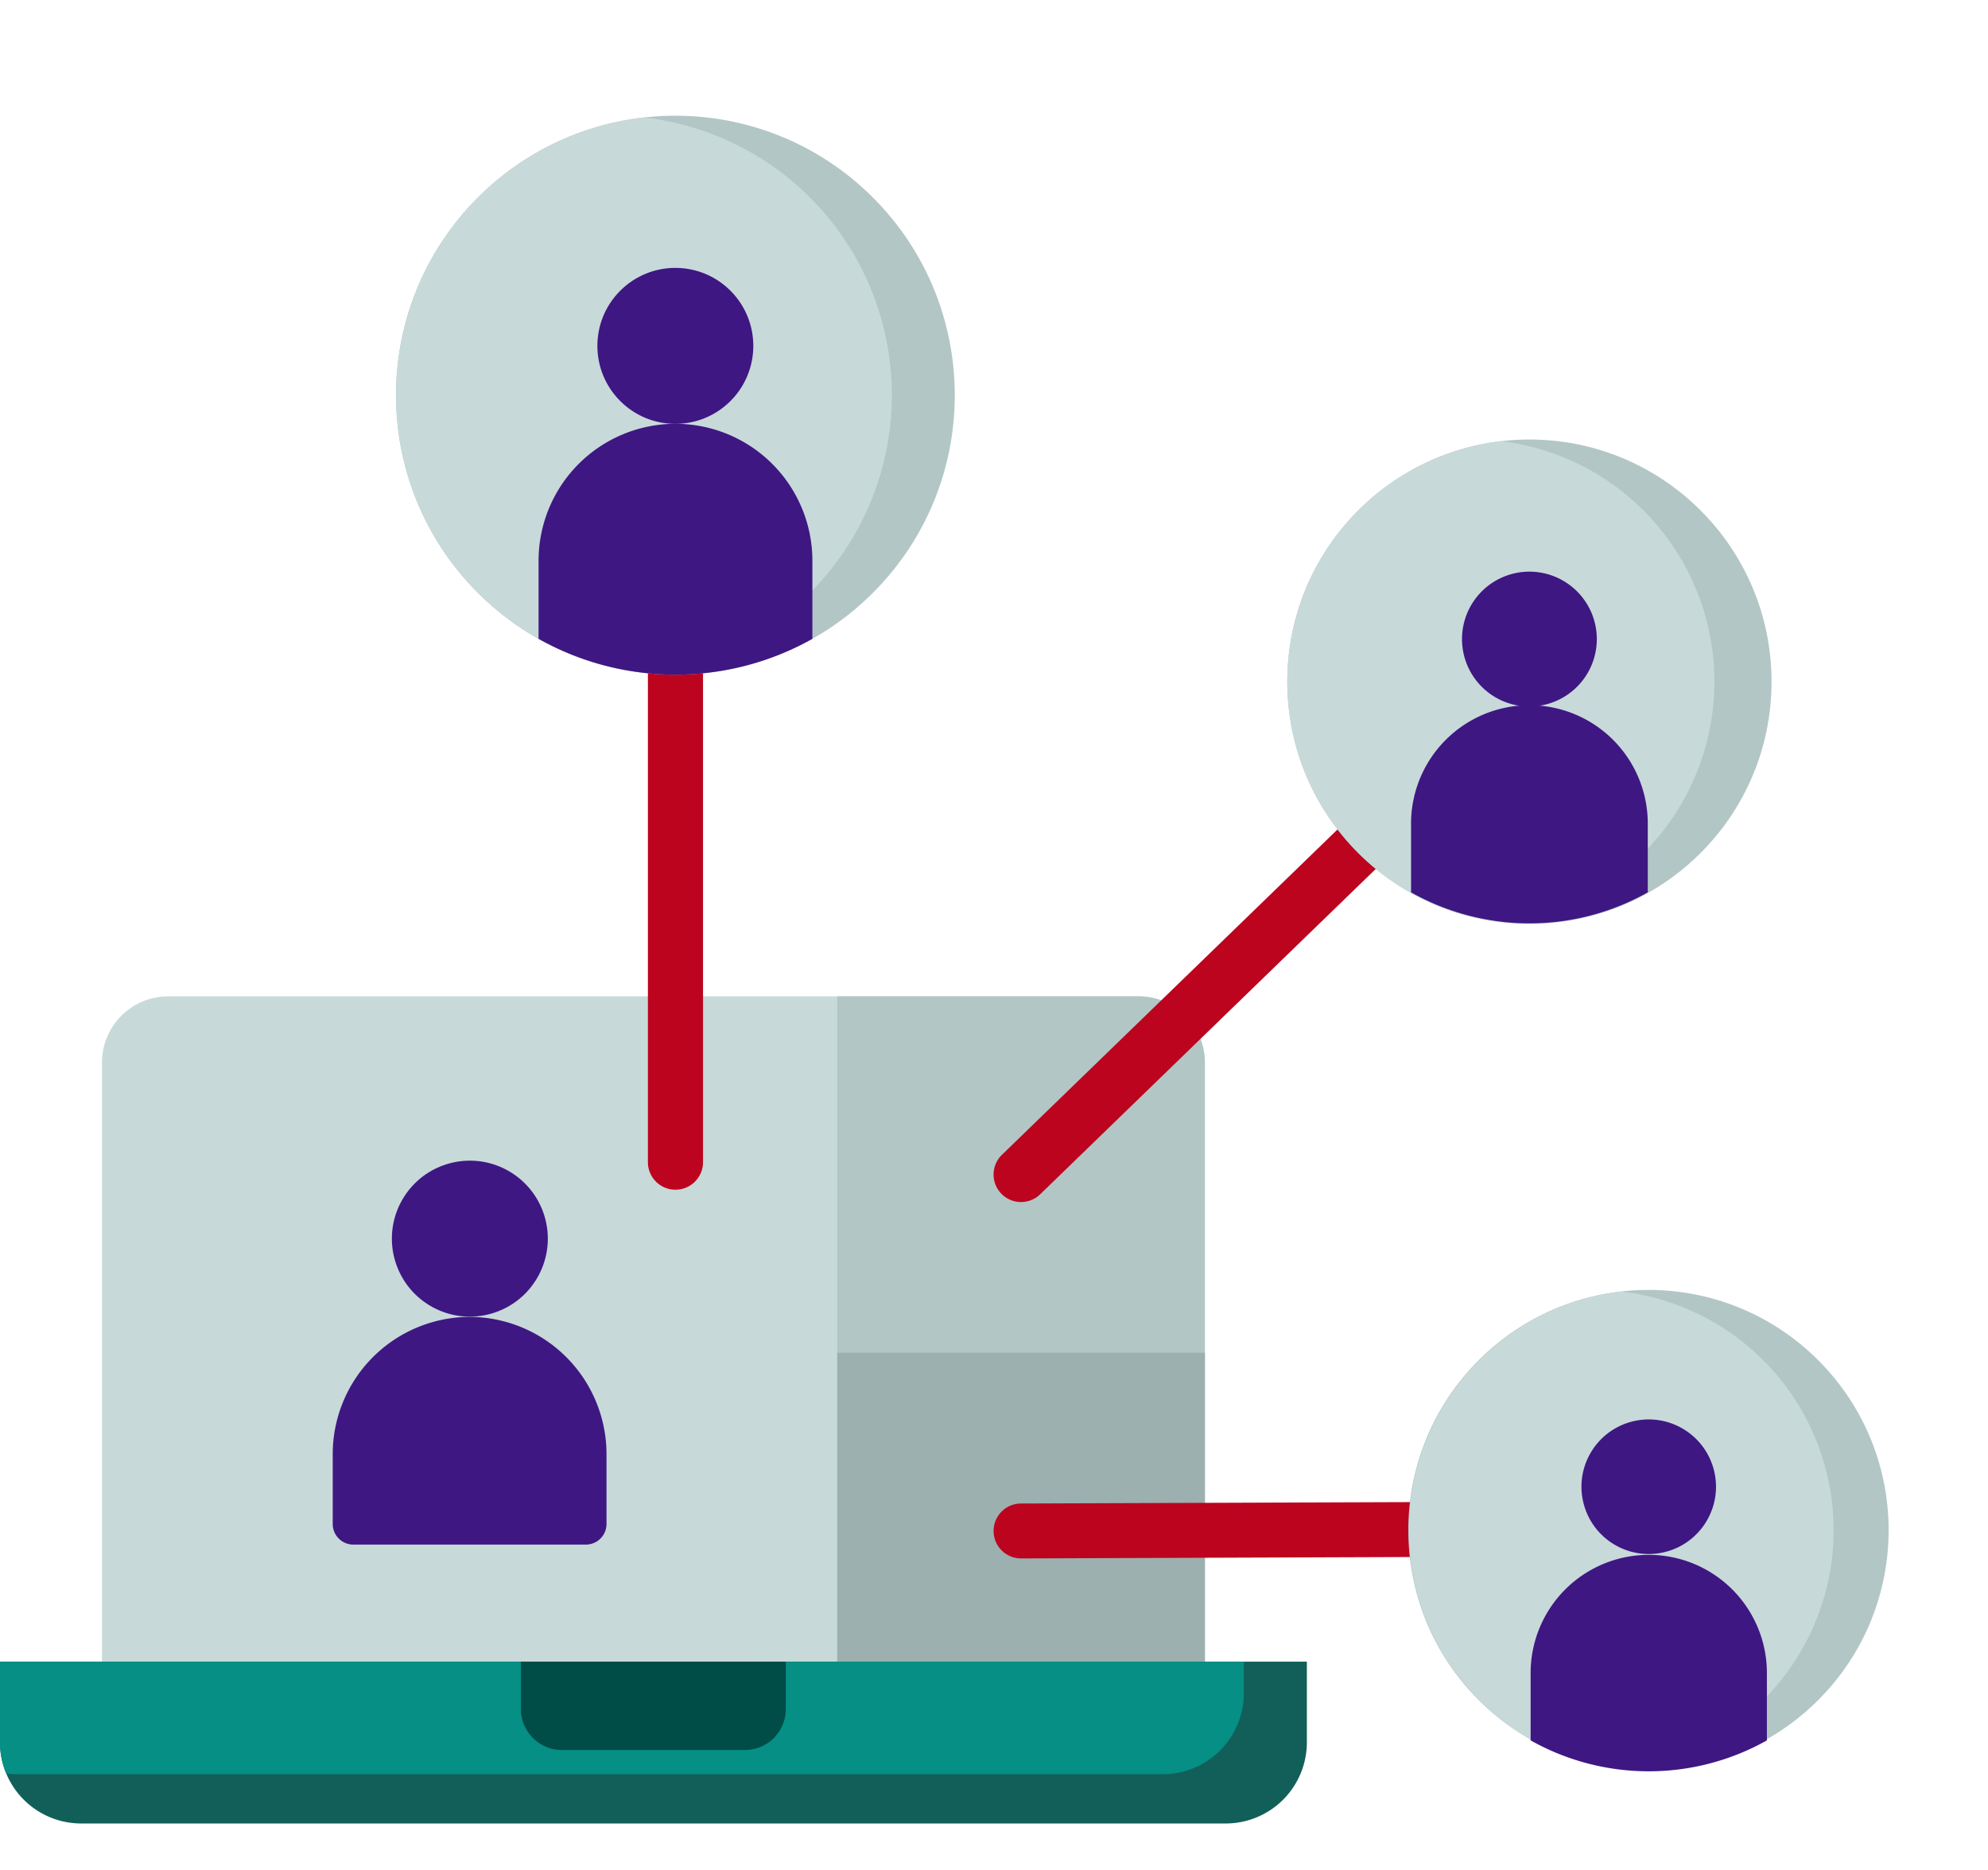
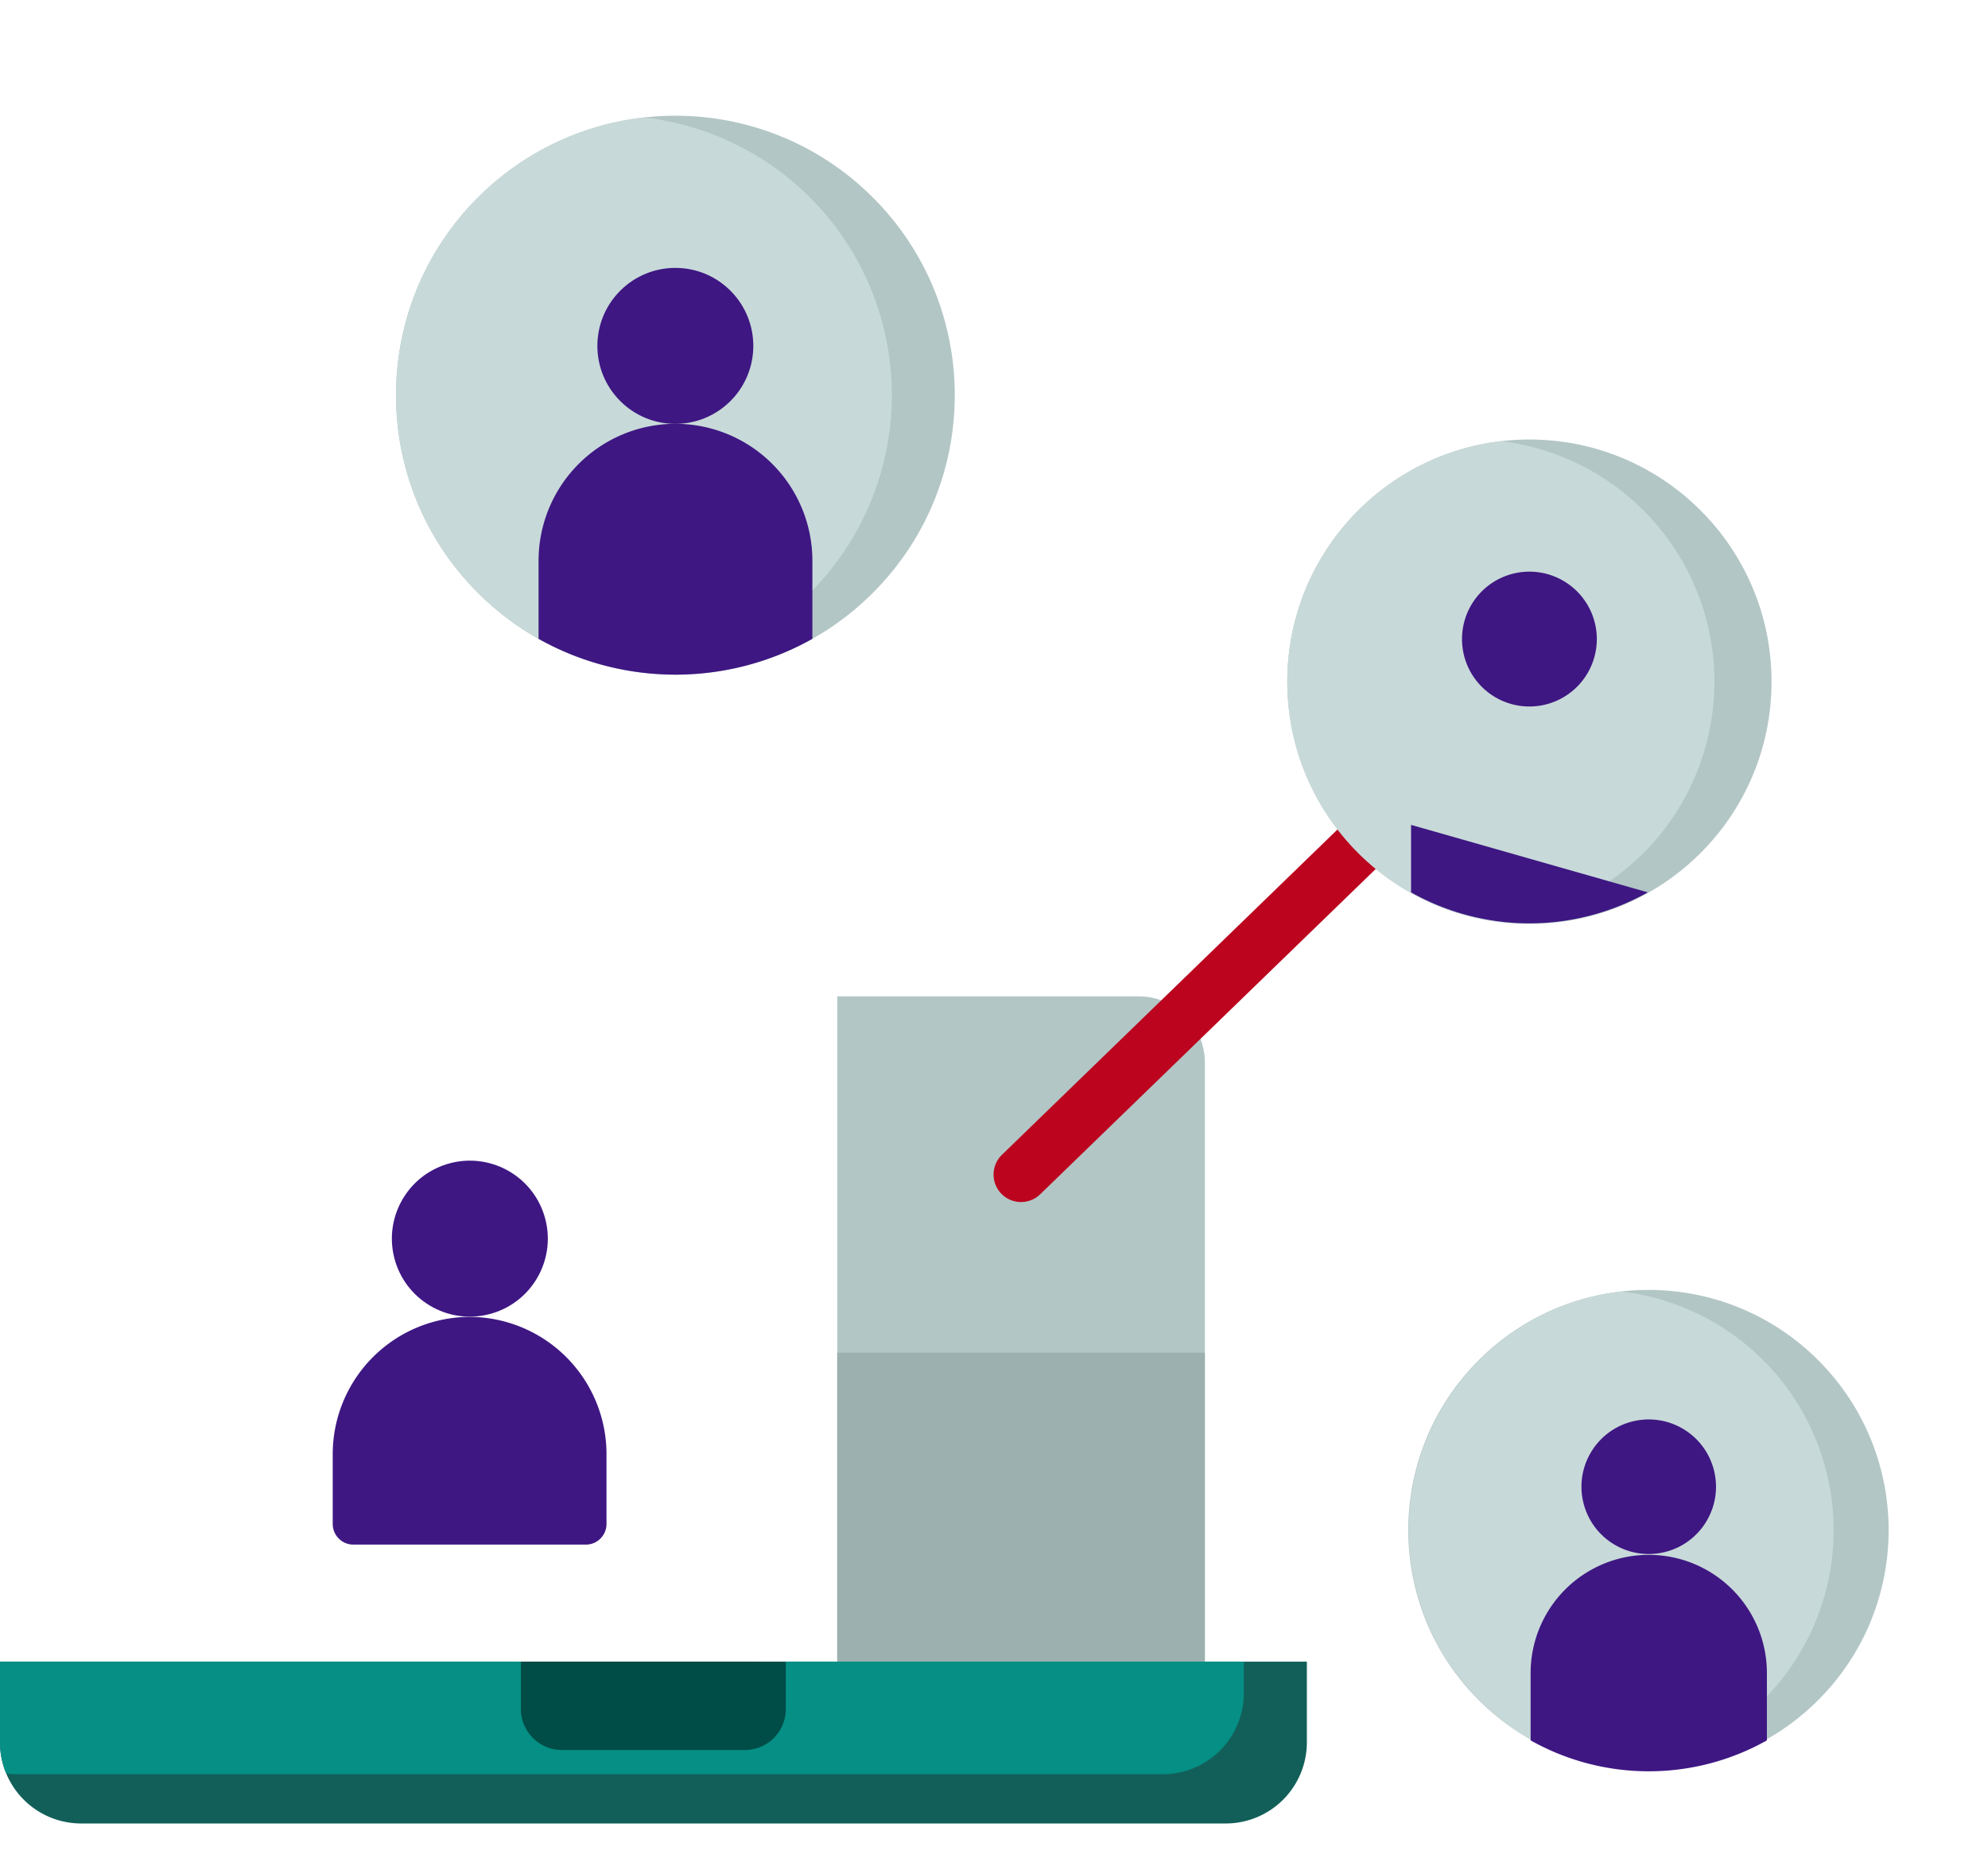
<svg xmlns="http://www.w3.org/2000/svg" width="142.08" height="133.6" viewBox="0 0 142.08 133.6">
  <g id="Group_86" data-name="Group 86" transform="translate(-38.495 -32.93)">
-     <path id="Path_267" data-name="Path 267" d="M66.053,255.995h69.37a4.741,4.741,0,0,1,4.727,4.727v46.206H61.326V260.722A4.741,4.741,0,0,1,66.053,255.995Z" transform="translate(-15.545 -151.876)" fill="#c8d9d9" fill-rule="evenodd" />
    <path id="Path_269" data-name="Path 269" d="M225.985,255.995h21.548a4.741,4.741,0,0,1,4.727,4.727v46.205H225.985Z" transform="translate(-127.654 -151.876)" fill="#b2c6c5" fill-rule="evenodd" />
    <path id="Path_271" data-name="Path 271" d="M225.985,335.791H252.26v25.466H225.985Z" transform="translate(-127.654 -206.206)" fill="#9cb0af" fill-rule="evenodd" />
    <path id="Path_274" data-name="Path 274" d="M122.782,327.759a9.813,9.813,0,0,1,9.785,9.784v5.014a1.475,1.475,0,0,1-1.472,1.472H114.47A1.475,1.475,0,0,1,113,342.557v-5.014A9.813,9.813,0,0,1,122.782,327.759Z" transform="translate(-50.726 -200.737)" fill="#3e1783" fill-rule="evenodd" />
    <circle id="Ellipse_30" data-name="Ellipse 30" cx="5.572" cy="5.572" r="5.572" transform="translate(65.126 117.715) rotate(-16.858)" fill="#3e1783" />
    <path id="Path_275" data-name="Path 275" d="M38.495,404.948h93.4v5.781a5.8,5.8,0,0,1-5.781,5.781H44.276a5.8,5.8,0,0,1-5.781-5.781Z" transform="translate(0 -253.292)" fill="#125f59" fill-rule="evenodd" />
    <path id="Path_276" data-name="Path 276" d="M38.495,404.948H127.39v2.263a5.8,5.8,0,0,1-5.781,5.781H39.773a5.792,5.792,0,0,1-.84-.062,5.728,5.728,0,0,1-.438-2.2Z" transform="translate(0 -253.292)" fill="#058f85" fill-rule="evenodd" />
    <path id="Path_277" data-name="Path 277" d="M155.181,404.948H174.1v3.4a2.919,2.919,0,0,1-2.911,2.911h-13.1a2.919,2.919,0,0,1-2.911-2.911v-3.4Z" transform="translate(-79.447 -253.292)" fill="#004c46" fill-rule="evenodd" />
    <path id="Path_278" data-name="Path 278" d="M155.181,404.948h16.737v1.778a2.919,2.919,0,0,1-2.911,2.911c-1.557,0-13,.049-13.539-.034a2.886,2.886,0,0,1-.288-1.259v-3.4Z" transform="translate(-79.447 -253.292)" fill="#004c46" fill-rule="evenodd" />
-     <path id="Path_279" data-name="Path 279" d="M262.964,373.206a1.962,1.962,0,1,1,0-3.924l33.457-.121a1.962,1.962,0,1,1,0,3.924Z" transform="translate(-151.496 -228.926)" fill="#bc041f" fill-rule="evenodd" />
    <circle id="Ellipse_31" data-name="Ellipse 31" cx="17.165" cy="17.165" r="17.165" transform="translate(132.033 142.259) rotate(-45)" fill="#b2c6c5" />
    <path id="Path_280" data-name="Path 280" d="M369.132,356.174a17.165,17.165,0,0,1,0-34.1,17.165,17.165,0,0,1,0,34.1Z" transform="translate(-214.771 -196.864)" fill="#c8d9d9" fill-rule="evenodd" />
    <path id="Path_281" data-name="Path 281" d="M264.329,237.413a1.964,1.964,0,0,1-2.739-2.816l26.936-26.108a1.964,1.964,0,1,1,2.739,2.816Z" transform="translate(-151.491 -119.153)" fill="#bc041f" fill-rule="evenodd" />
    <circle id="Ellipse_32" data-name="Ellipse 32" cx="17.305" cy="17.305" r="17.305" transform="translate(130.495 64.333)" fill="#b2c6c5" />
    <path id="Path_282" data-name="Path 282" d="M342.033,166.074a17.306,17.306,0,0,1,0-34.37,17.306,17.306,0,0,1,0,34.37Z" transform="translate(-196.273 -67.251)" fill="#c8d9d9" fill-rule="evenodd" />
-     <path id="Path_283" data-name="Path 283" d="M187.527,198.681a1.97,1.97,0,1,1-3.939,0V156.45a1.97,1.97,0,1,1,3.939,0Z" transform="translate(-98.788 -82.759)" fill="#bc041f" fill-rule="evenodd" />
    <path id="Path_284" data-name="Path 284" d="M370.717,170.549a4.817,4.817,0,1,0-4.817-4.817A4.817,4.817,0,0,0,370.717,170.549Z" transform="translate(-222.917 -87.14)" fill="#3e1783" fill-rule="evenodd" />
-     <path id="Path_285" data-name="Path 285" d="M371.406,204.381a17.271,17.271,0,0,1-16.917,0V199.56a8.459,8.459,0,1,1,16.917,0Z" transform="translate(-215.147 -107.692)" fill="#3e1783" fill-rule="evenodd" />
+     <path id="Path_285" data-name="Path 285" d="M371.406,204.381a17.271,17.271,0,0,1-16.917,0V199.56Z" transform="translate(-215.147 -107.692)" fill="#3e1783" fill-rule="evenodd" />
    <circle id="Ellipse_33" data-name="Ellipse 33" cx="4.808" cy="4.808" r="4.808" transform="translate(150.543 135.584) rotate(-13.3)" fill="#3e1783" />
    <path id="Path_286" data-name="Path 286" d="M398.151,394.293a17.239,17.239,0,0,1-16.886,0V389.48a8.443,8.443,0,0,1,16.886,0Z" transform="translate(-233.378 -237.012)" fill="#3e1783" fill-rule="evenodd" />
    <circle id="Ellipse_34" data-name="Ellipse 34" cx="19.969" cy="19.969" r="19.969" transform="translate(58.523 61.166) rotate(-45)" fill="#b2c6c5" />
    <path id="Path_287" data-name="Path 287" d="M144.908,98.909a19.969,19.969,0,0,1,0-39.683,19.969,19.969,0,0,1,0,39.683Z" transform="translate(-60.389 -17.904)" fill="#c8d9d9" fill-rule="evenodd" />
    <circle id="Ellipse_35" data-name="Ellipse 35" cx="5.572" cy="5.572" r="5.572" transform="translate(78.881 57.643) rotate(-45)" fill="#3e1783" />
    <path id="Path_288" data-name="Path 288" d="M178.671,143.178a19.977,19.977,0,0,1-19.569,0V137.6a9.784,9.784,0,0,1,19.569,0Z" transform="translate(-82.116 -64.604)" fill="#3e1783" fill-rule="evenodd" />
  </g>
</svg>